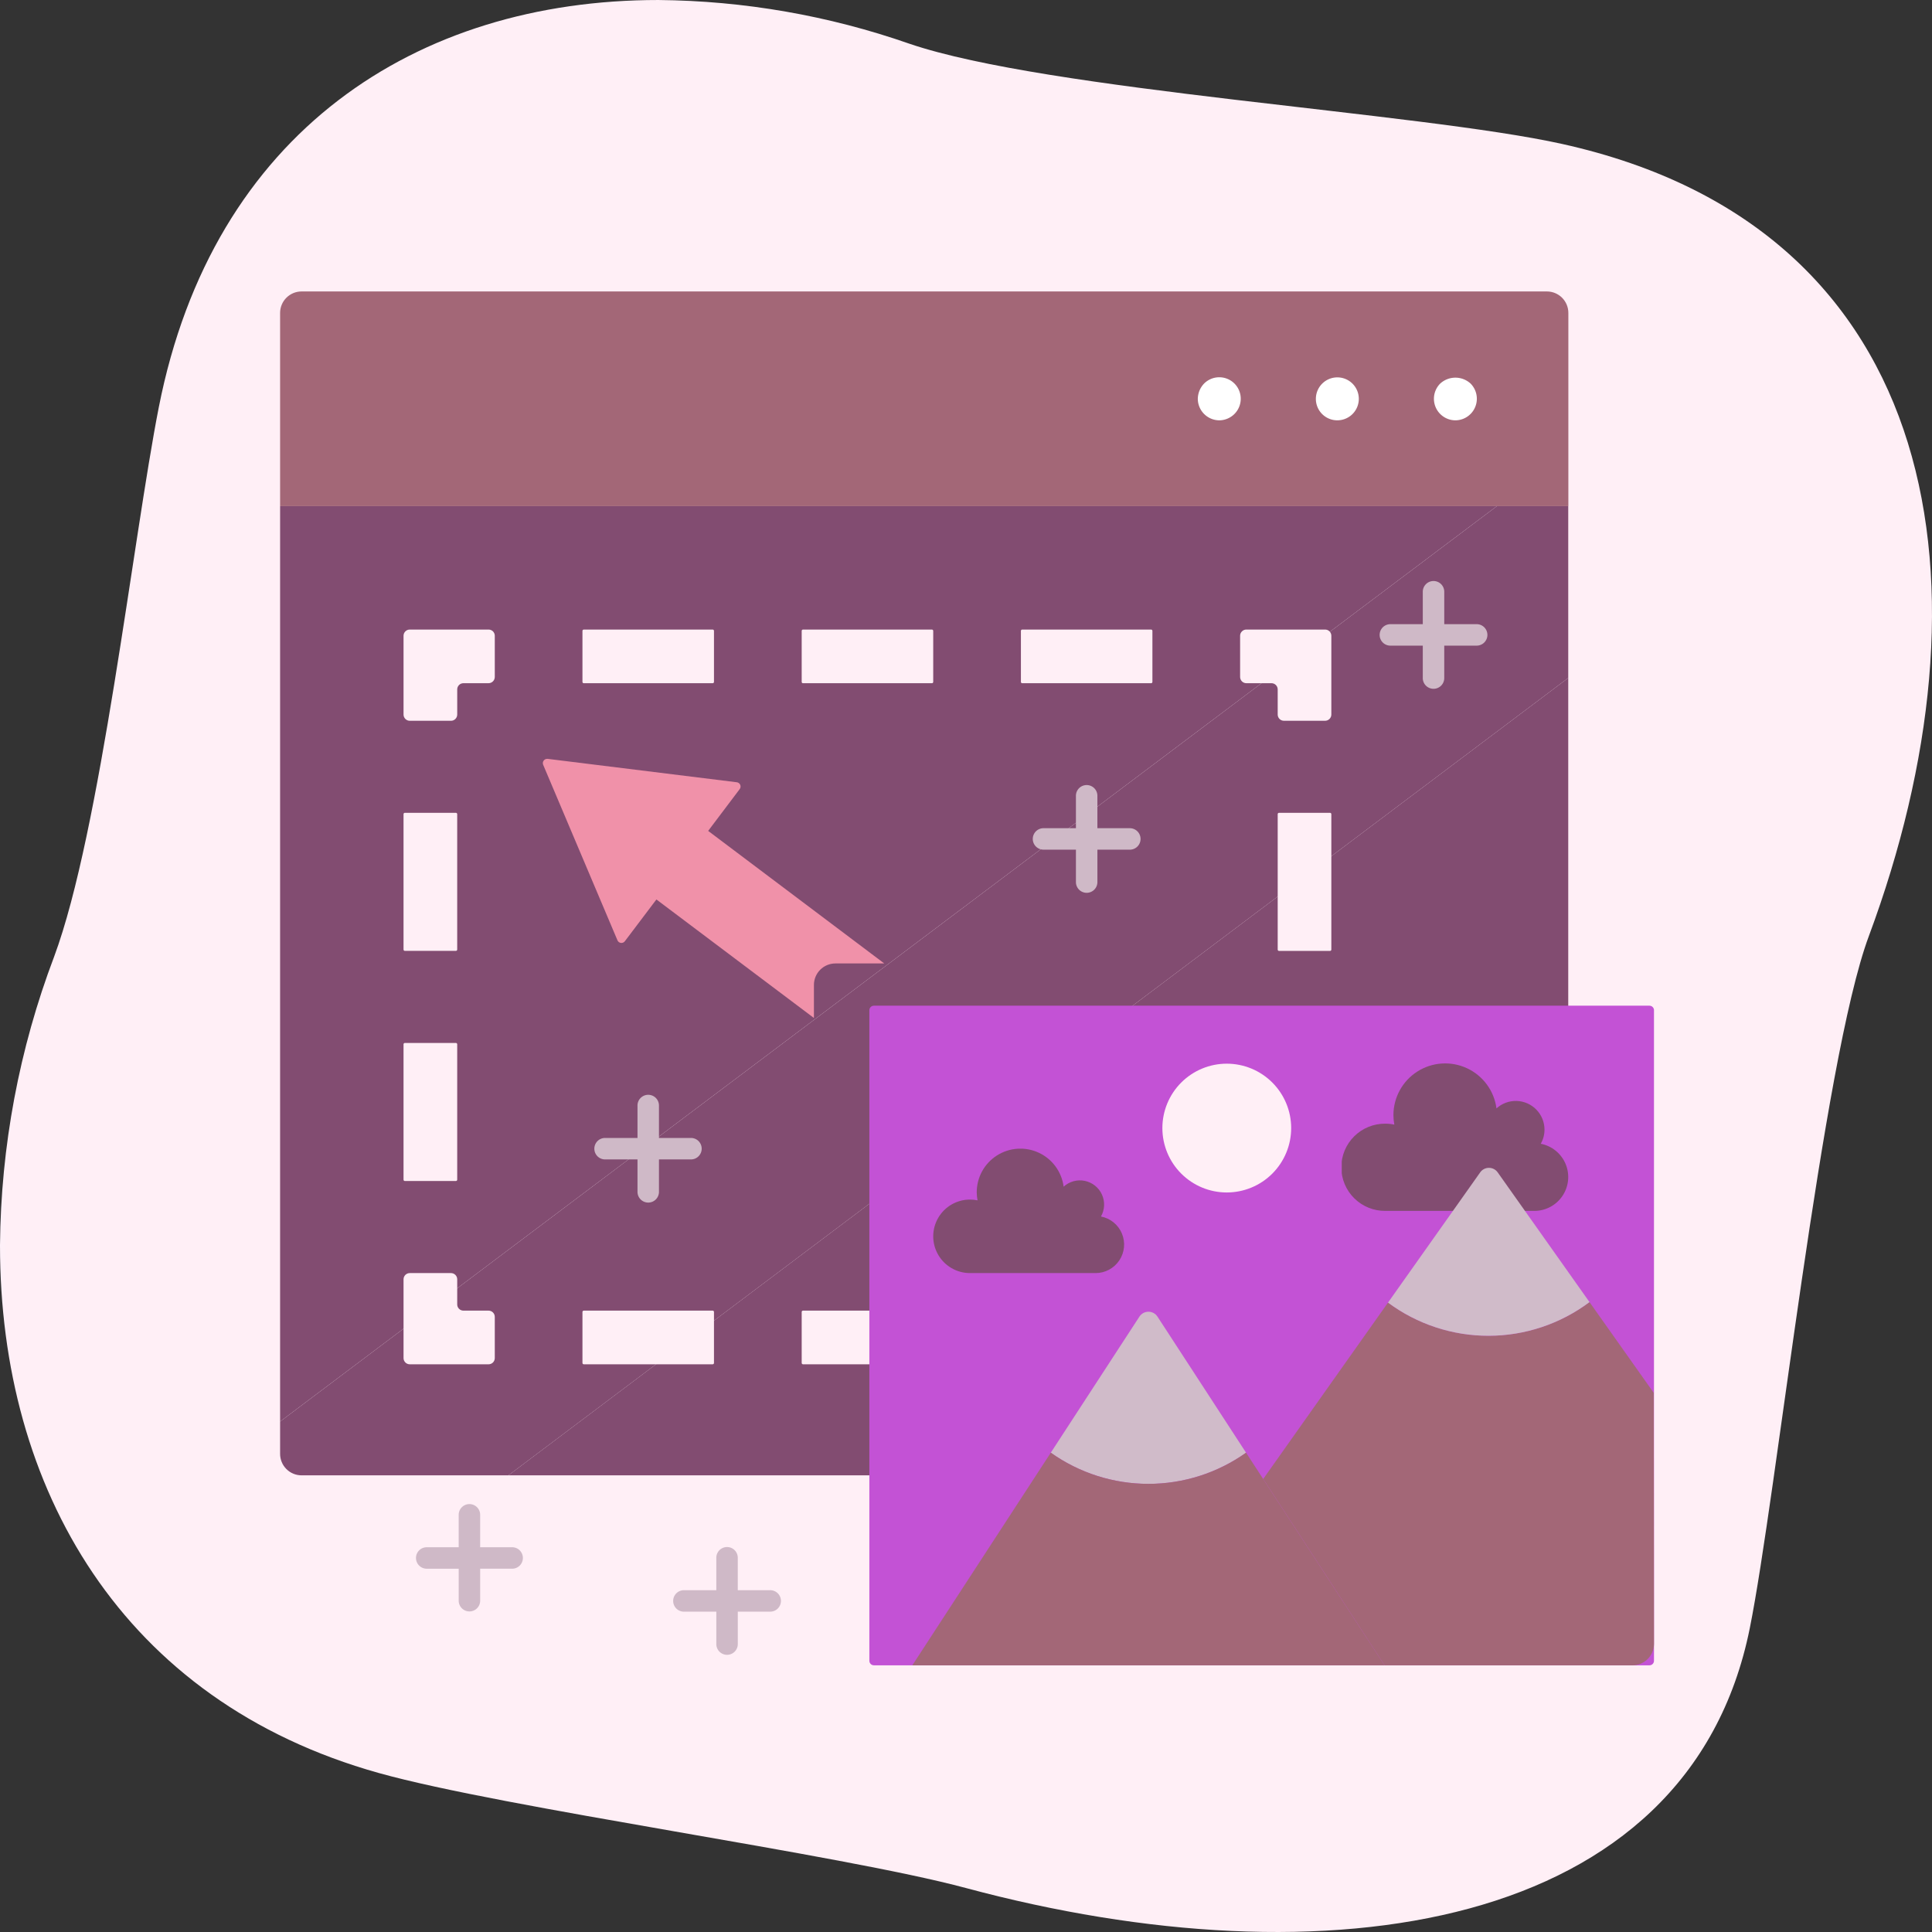
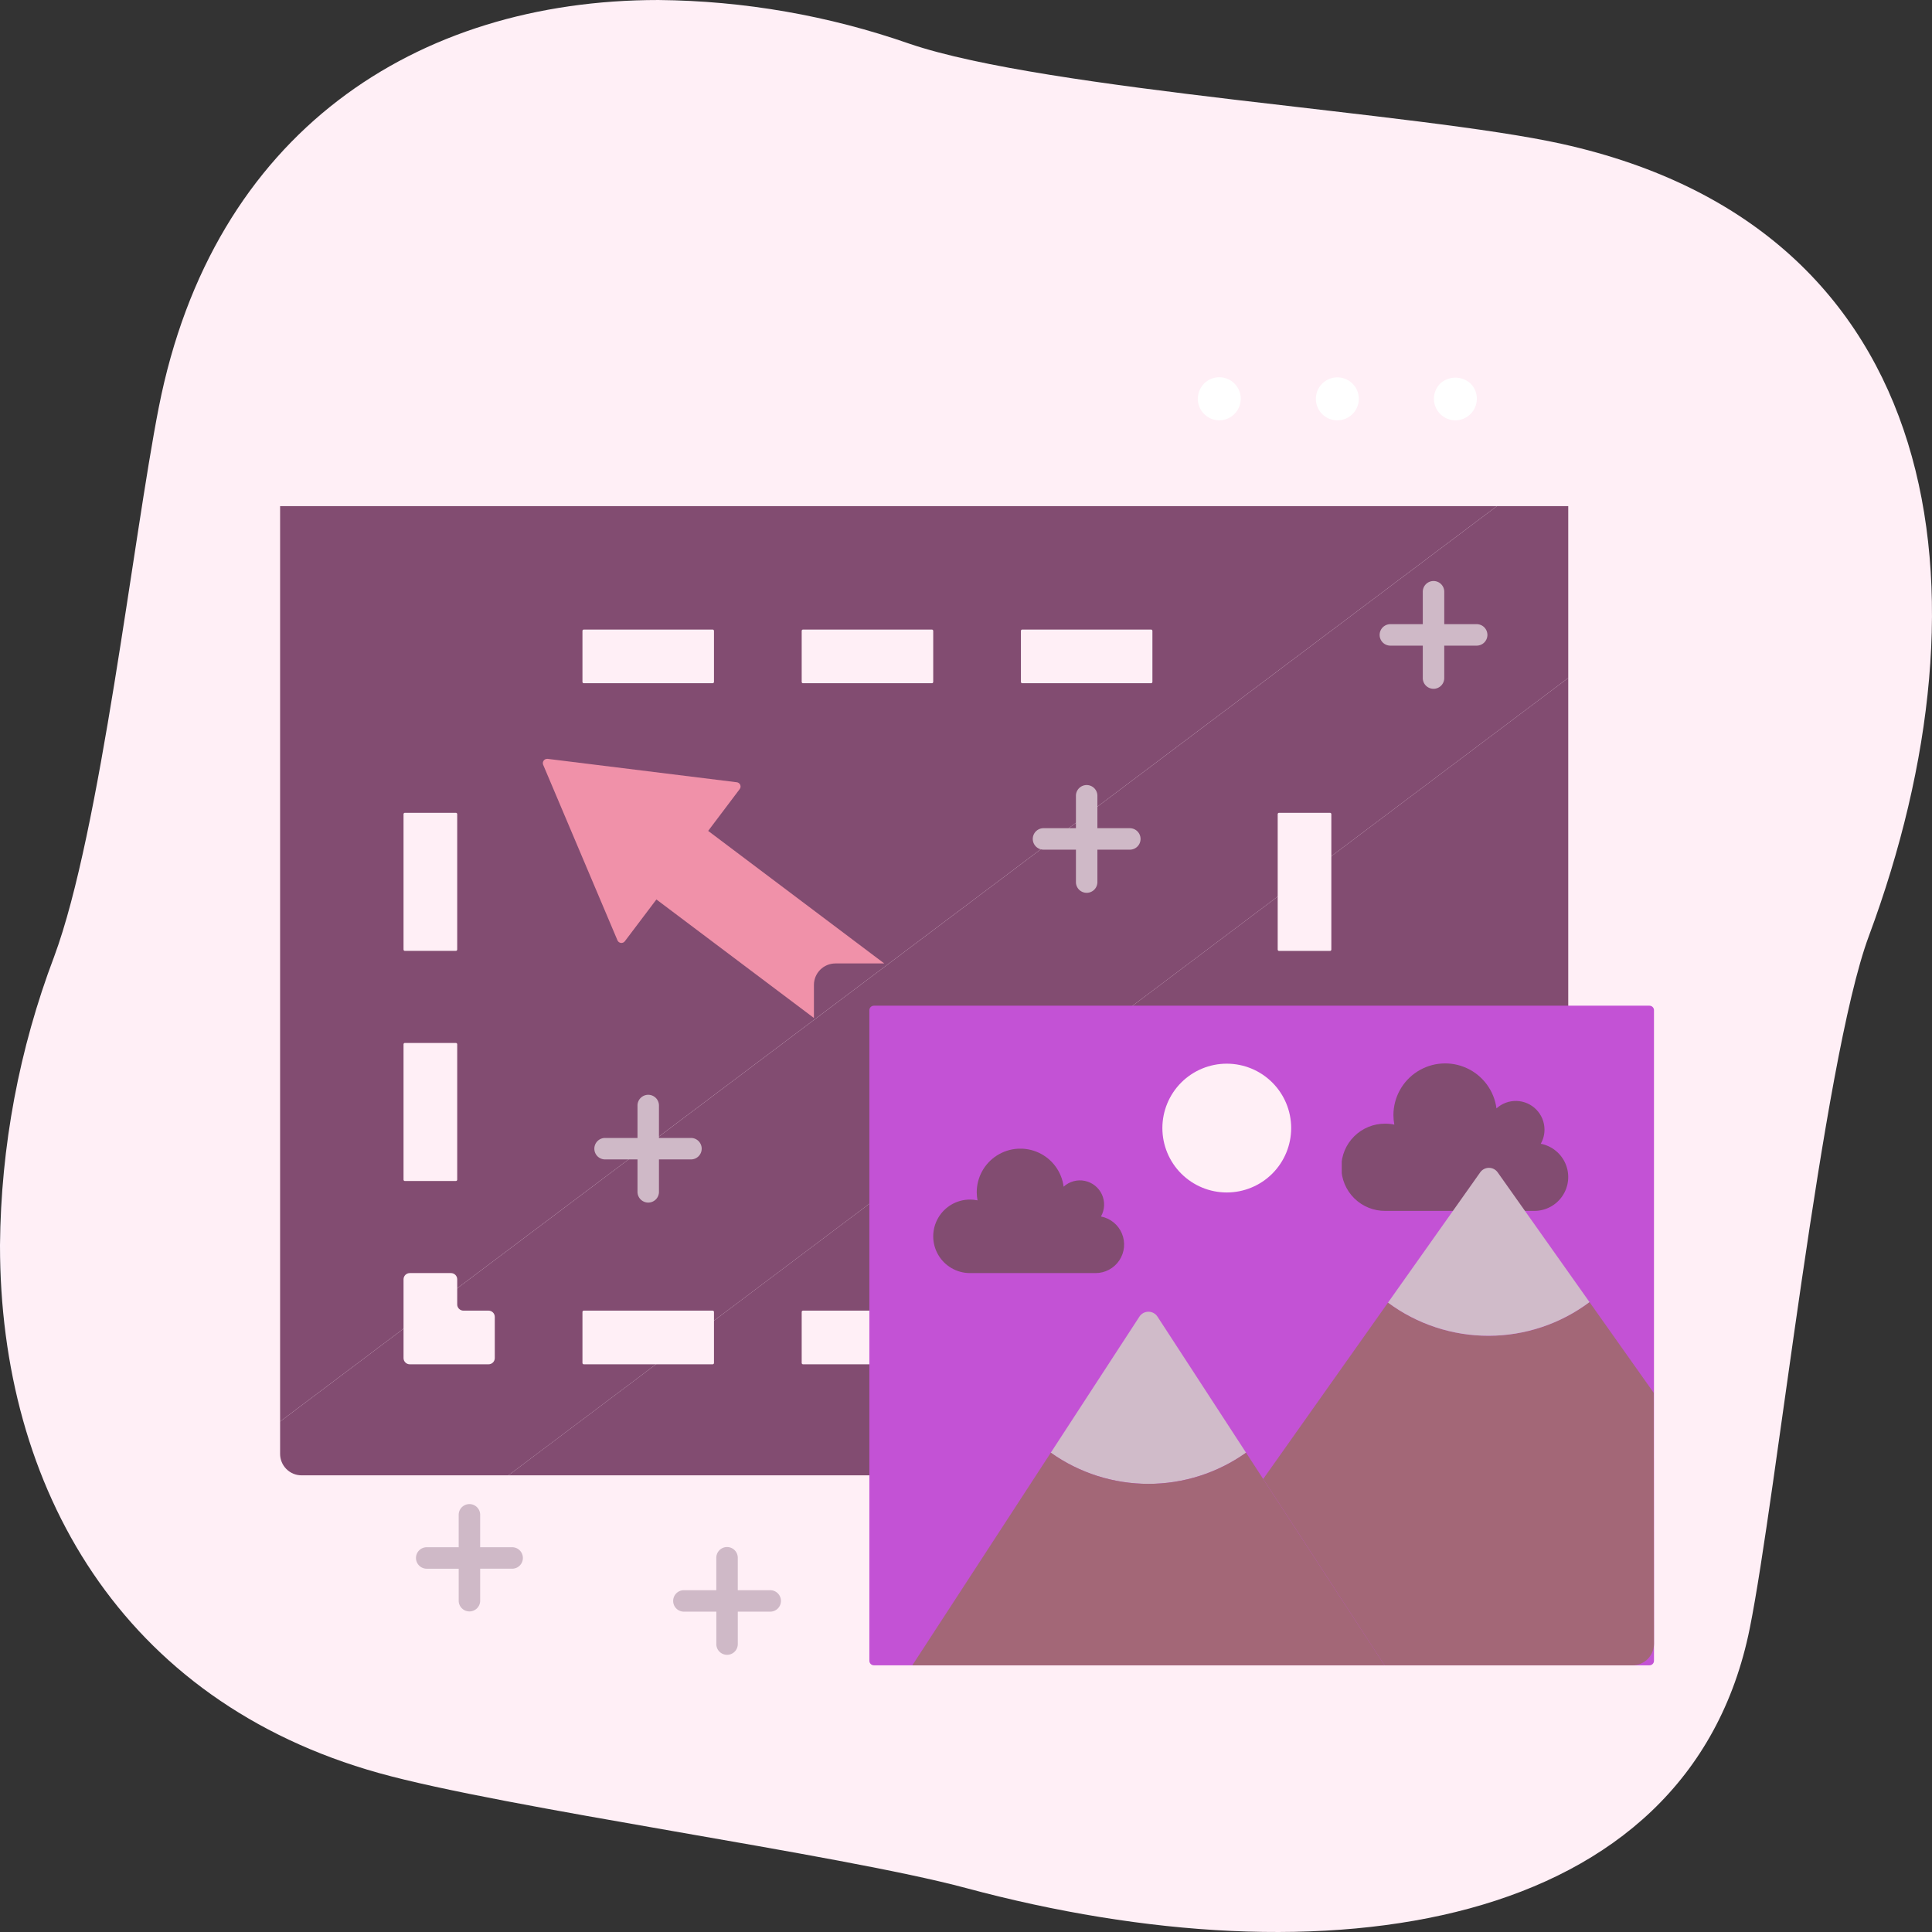
<svg xmlns="http://www.w3.org/2000/svg" xmlns:xlink="http://www.w3.org/1999/xlink" width="424" height="424" viewBox="0 0 424 424">
  <rect x="0" y="0" width="424" height="424" fill="#333333" stroke="none" />
  <defs>
    <clipPath id="clip-path">
      <path id="Path_13699" data-name="Path 13699" d="M34.843,89.412C29.2,118.145,22.067,182.556,11.881,209.941A183.158,183.158,0,0,0,0,273.24v.118c0,53.188,26.684,99.965,83.142,115.752C110.65,396.8,184.421,406.936,212,414.352c78.746,21.172,158.548,9.771,172.007-57,5.79-28.7,15.947-124.51,26.128-151.9,28.116-75.613,17.167-155.127-67.3-173.859C311.645,24.672,229.893,19.919,199.6,9.6A171.81,171.81,0,0,0,144.49,0C91.386,0,46.715,28.969,34.843,89.412" transform="translate(0 0)" fill="none" />
    </clipPath>
    <linearGradient id="linear-gradient" y1="0.973" x2="0.011" y2="0.973" gradientUnits="objectBoundingBox">
      <stop offset="0" stop-color="#faf2fc" />
      <stop offset="1" stop-color="#ffeff6" />
    </linearGradient>
    <clipPath id="clip-path-2">
      <path id="Path_13700" data-name="Path 13700" d="M13.048,23.577v200.9l267.04-200.9Z" transform="translate(-13.048 -23.577)" fill="none" />
    </clipPath>
    <linearGradient id="linear-gradient-2" x1="-0.23" y1="1.558" x2="-0.213" y2="1.558" gradientUnits="objectBoundingBox">
      <stop offset="0" stop-color="#431863" />
      <stop offset="0.143" stop-color="#502366" />
      <stop offset="0.477" stop-color="#6b396c" />
      <stop offset="0.774" stop-color="#7c476f" />
      <stop offset="1" stop-color="#824c71" />
    </linearGradient>
    <clipPath id="clip-path-3">
      <path id="Path_13701" data-name="Path 13701" d="M23.684,206.575H256.276V31.581Z" transform="translate(-23.684 -31.581)" fill="none" />
    </clipPath>
    <linearGradient id="linear-gradient-3" x1="-0.48" y1="1.573" x2="-0.459" y2="1.573" gradientUnits="objectBoundingBox">
      <stop offset="0" stop-color="#431863" />
      <stop offset="0.247" stop-color="#471b63" />
      <stop offset="0.503" stop-color="#532566" />
      <stop offset="0.763" stop-color="#68366b" />
      <stop offset="1" stop-color="#824c71" />
    </linearGradient>
    <clipPath id="clip-path-4">
      <path id="Path_13702" data-name="Path 13702" d="M280.088,23.577l-267.04,200.9v7.09a4.712,4.712,0,0,0,4.716,4.716H63.155L295.748,61.285V23.577Z" transform="translate(-13.048 -23.577)" fill="none" />
    </clipPath>
    <linearGradient id="linear-gradient-4" x1="-0.217" y1="1.471" x2="-0.201" y2="1.471" gradientUnits="objectBoundingBox">
      <stop offset="0" stop-color="#431863" />
      <stop offset="1" stop-color="#824c71" />
    </linearGradient>
    <clipPath id="clip-path-5">
      <path id="Path_13703" data-name="Path 13703" d="M25.363,36.659,41.668,75.181a.942.942,0,0,0,1.621.2l6.925-9.168,34.57,26.01v-7.25A4.714,4.714,0,0,1,89.5,80.255h10.718L61.573,51.164l6.921-9.173a.939.939,0,0,0-.631-1.5L26.343,35.354l-.113,0a.943.943,0,0,0-.867,1.31" transform="translate(-25.287 -35.349)" fill="none" />
    </clipPath>
    <linearGradient id="linear-gradient-5" x1="-1.583" y1="4.527" x2="-1.521" y2="4.527" gradientUnits="objectBoundingBox">
      <stop offset="0" stop-color="#e96987" />
      <stop offset="1" stop-color="#f091a9" />
    </linearGradient>
    <clipPath id="clip-path-6">
      <path id="Path_13704" data-name="Path 13704" d="M67.38,59.305a1.359,1.359,0,0,0-1.362,1.362v5.512a1.368,1.368,0,0,1-1.371,1.366H59.135a1.371,1.371,0,0,0-1.366,1.371v9.045a1.363,1.363,0,0,0,1.366,1.362h17.29a1.363,1.363,0,0,0,1.366-1.362V60.667a1.363,1.363,0,0,0-1.366-1.362Z" transform="translate(-57.769 -59.305)" fill="none" />
    </clipPath>
    <linearGradient id="linear-gradient-6" x1="-13.593" y1="7.224" x2="-13.357" y2="7.224" xlink:href="#linear-gradient" />
    <clipPath id="clip-path-7">
      <path id="Rectangle_18613" data-name="Rectangle 18613" d="M.29,0H28.571a.289.289,0,0,1,.289.289v11.2a.29.29,0,0,1-.29.29H.291A.291.291,0,0,1,0,11.487V.29A.29.29,0,0,1,.29,0Z" fill="none" />
    </clipPath>
    <linearGradient id="linear-gradient-7" x1="-7.763" y1="11.578" x2="-7.6" y2="11.578" xlink:href="#linear-gradient" />
    <clipPath id="clip-path-8">
      <path id="Rectangle_18615" data-name="Rectangle 18615" d="M.291,0H28.576a.289.289,0,0,1,.289.289v11.2a.289.289,0,0,1-.289.289H.291A.291.291,0,0,1,0,11.487V.291A.291.291,0,0,1,.291,0Z" fill="none" />
    </clipPath>
    <linearGradient id="linear-gradient-8" x1="-4.428" y1="11.578" x2="-4.265" y2="11.578" xlink:href="#linear-gradient" />
    <clipPath id="clip-path-9">
      <path id="Rectangle_18617" data-name="Rectangle 18617" d="M.289,0H28.576a.289.289,0,0,1,.289.289v11.2a.291.291,0,0,1-.291.291H.291A.291.291,0,0,1,0,11.487V.289A.289.289,0,0,1,.289,0Z" fill="none" />
    </clipPath>
    <linearGradient id="linear-gradient-9" x1="-6.095" y1="11.578" x2="-5.932" y2="11.578" xlink:href="#linear-gradient" />
    <clipPath id="clip-path-10">
      <path id="Path_13705" data-name="Path 13705" d="M20.169,59.305A1.367,1.367,0,0,0,18.8,60.667V77.961a1.367,1.367,0,0,0,1.371,1.362H37.454a1.364,1.364,0,0,0,1.371-1.362V68.916a1.372,1.372,0,0,0-1.371-1.371H31.942a1.36,1.36,0,0,1-1.362-1.366V60.667a1.363,1.363,0,0,0-1.366-1.362Z" transform="translate(-18.798 -59.305)" fill="none" />
    </clipPath>
    <linearGradient id="linear-gradient-10" x1="-4.422" y1="7.224" x2="-4.187" y2="7.224" xlink:href="#linear-gradient" />
    <clipPath id="clip-path-11">
      <path id="Rectangle_18620" data-name="Rectangle 18620" d="M.291,0h11.2a.289.289,0,0,1,.289.289V30.007a.29.29,0,0,1-.29.29H.29a.29.29,0,0,1-.29-.29V.291A.291.291,0,0,1,.291,0Z" fill="none" />
    </clipPath>
    <linearGradient id="linear-gradient-11" x1="-7.516" y1="8.107" x2="-7.116" y2="8.107" xlink:href="#linear-gradient" />
    <clipPath id="clip-path-12">
      <path id="Rectangle_18622" data-name="Rectangle 18622" d="M.291,0h11.2a.29.29,0,0,1,.29.29V30.007a.29.29,0,0,1-.29.29H.289A.289.289,0,0,1,0,30.008V.291A.291.291,0,0,1,.291,0Z" fill="none" />
    </clipPath>
    <linearGradient id="linear-gradient-12" x1="-7.516" y1="6.44" x2="-7.116" y2="6.44" xlink:href="#linear-gradient" />
    <clipPath id="clip-path-13">
-       <path id="Path_13706" data-name="Path 13706" d="M20.169,29.327A1.367,1.367,0,0,0,18.8,30.689v17.29a1.375,1.375,0,0,0,1.371,1.371h9.045a1.371,1.371,0,0,0,1.366-1.371V42.466A1.359,1.359,0,0,1,31.942,41.1h5.512a1.372,1.372,0,0,0,1.371-1.371V30.689a1.364,1.364,0,0,0-1.371-1.362Z" transform="translate(-18.798 -29.327)" fill="none" />
-     </clipPath>
+       </clipPath>
    <linearGradient id="linear-gradient-13" x1="-4.422" y1="14.276" x2="-4.187" y2="14.276" xlink:href="#linear-gradient" />
    <clipPath id="clip-path-14">
      <path id="Rectangle_18625" data-name="Rectangle 18625" d="M.291,0H28.574a.291.291,0,0,1,.291.291v11.2a.289.289,0,0,1-.289.289H.289A.289.289,0,0,1,0,11.489V.291A.291.291,0,0,1,.291,0Z" fill="none" />
    </clipPath>
    <linearGradient id="linear-gradient-14" x1="-4.428" y1="24.269" x2="-4.265" y2="24.269" xlink:href="#linear-gradient" />
    <clipPath id="clip-path-15">
      <path id="Rectangle_18627" data-name="Rectangle 18627" d="M.289,0H28.574a.291.291,0,0,1,.291.291v11.2a.291.291,0,0,1-.291.291H.289A.289.289,0,0,1,0,11.489V.289A.289.289,0,0,1,.289,0Z" fill="none" />
    </clipPath>
    <linearGradient id="linear-gradient-15" x1="-6.095" y1="24.269" x2="-5.932" y2="24.269" xlink:href="#linear-gradient" />
    <clipPath id="clip-path-16">
      <path id="Rectangle_18629" data-name="Rectangle 18629" d="M.29,0H28.569a.291.291,0,0,1,.291.291v11.2a.29.29,0,0,1-.29.29H.29a.29.29,0,0,1-.29-.29V.29A.29.29,0,0,1,.29,0Z" fill="none" />
    </clipPath>
    <linearGradient id="linear-gradient-16" x1="-7.763" y1="24.269" x2="-7.6" y2="24.269" xlink:href="#linear-gradient" />
    <clipPath id="clip-path-17">
-       <path id="Path_13707" data-name="Path 13707" d="M59.135,29.327a1.363,1.363,0,0,0-1.366,1.362v9.045A1.371,1.371,0,0,0,59.135,41.1h5.512a1.367,1.367,0,0,1,1.371,1.362v5.512a1.367,1.367,0,0,0,1.362,1.371h9.045a1.371,1.371,0,0,0,1.366-1.371V30.689a1.363,1.363,0,0,0-1.366-1.362Z" transform="translate(-57.769 -29.327)" fill="none" />
-     </clipPath>
+       </clipPath>
    <linearGradient id="linear-gradient-17" x1="-13.593" y1="14.276" x2="-13.357" y2="14.276" xlink:href="#linear-gradient" />
    <clipPath id="clip-path-18">
      <path id="Rectangle_18632" data-name="Rectangle 18632" d="M.289,0h11.2a.289.289,0,0,1,.289.289V30.007a.29.29,0,0,1-.29.29H.289A.289.289,0,0,1,0,30.008V.289A.289.289,0,0,1,.289,0Z" fill="none" />
    </clipPath>
    <linearGradient id="linear-gradient-18" x1="-23.817" y1="6.44" x2="-23.417" y2="6.44" xlink:href="#linear-gradient" />
    <clipPath id="clip-path-19">
      <path id="Rectangle_18634" data-name="Rectangle 18634" d="M.289,0H11.482a.291.291,0,0,1,.291.291V30.017a.29.29,0,0,1-.29.29H.29a.29.29,0,0,1-.29-.29V.289A.289.289,0,0,1,.289,0Z" fill="none" />
    </clipPath>
    <linearGradient id="linear-gradient-19" x1="-23.817" y1="8.104" x2="-23.417" y2="8.104" xlink:href="#linear-gradient" />
    <clipPath id="clip-path-20">
      <path id="Rectangle_18636" data-name="Rectangle 18636" d="M1,0H171.2a1,1,0,0,1,1,1V143.762a1,1,0,0,1-1,1H1a1,1,0,0,1-1-1V1A1,1,0,0,1,1,0Z" fill="none" />
    </clipPath>
    <linearGradient id="linear-gradient-20" x1="-1.108" y1="1.404" x2="-1.081" y2="1.404" gradientUnits="objectBoundingBox">
      <stop offset="0" stop-color="#c571ee" />
      <stop offset="1" stop-color="#c352d5" />
    </linearGradient>
    <clipPath id="clip-path-21">
-       <path id="Path_13708" data-name="Path 13708" d="M17.764,13.577a4.711,4.711,0,0,0-4.716,4.711v42.4H295.771v-42.4a4.71,4.71,0,0,0-4.711-4.711Z" transform="translate(-13.048 -13.577)" fill="none" />
-     </clipPath>
+       </clipPath>
    <linearGradient id="linear-gradient-21" x1="-0.217" y1="7.642" x2="-0.201" y2="7.642" gradientUnits="objectBoundingBox">
      <stop offset="0" stop-color="#5c3273" />
      <stop offset="1" stop-color="#a36777" />
    </linearGradient>
    <clipPath id="clip-path-22">
      <rect id="Rectangle_18638" data-name="Rectangle 18638" width="424" height="424" transform="translate(0 0)" fill="none" />
    </clipPath>
    <clipPath id="clip-path-23">
      <path id="Path_13712" data-name="Path 13712" d="M54.148,63.688A14.133,14.133,0,1,0,68.281,49.55,14.135,14.135,0,0,0,54.148,63.688" transform="translate(-54.148 -49.55)" fill="none" />
    </clipPath>
    <linearGradient id="linear-gradient-22" x1="-9.025" y1="6.741" x2="-8.858" y2="6.741" xlink:href="#linear-gradient" />
    <clipPath id="clip-path-24">
      <path id="Path_13713" data-name="Path 13713" d="M73.844,60.9a11.276,11.276,0,0,0,.2,2.087,9.7,9.7,0,0,0-1.969-.207,9.571,9.571,0,1,0,0,19.141h32.69a7.433,7.433,0,0,0,1.413-14.732,6.213,6.213,0,0,0,.82-3.1,6.3,6.3,0,0,0-10.539-4.659A11.356,11.356,0,0,0,73.844,60.9" transform="translate(-62.504 -49.533)" fill="none" />
    </clipPath>
    <linearGradient id="linear-gradient-23" x1="-5.924" y1="5.887" x2="-5.829" y2="5.887" xlink:href="#linear-gradient-4" />
    <clipPath id="clip-path-25">
      <path id="Path_13714" data-name="Path 13714" d="M86.235,60.769,58.845,99.476l26.637,40.9H139.89a4.722,4.722,0,0,0,4.716-4.721l-.052-55.078-14.1-19.919a36.973,36.973,0,0,1-44.218.113" transform="translate(-58.845 -60.656)" fill="none" />
    </clipPath>
    <linearGradient id="linear-gradient-24" x1="-3.233" y1="1.734" x2="-3.178" y2="1.734" xlink:href="#linear-gradient-21" />
    <clipPath id="clip-path-26">
      <path id="Path_13715" data-name="Path 13715" d="M84.889,55.4,64.659,83.982a36.973,36.973,0,0,0,44.218-.113L88.728,55.4a2.351,2.351,0,0,0-3.84,0" transform="translate(-64.659 -54.401)" fill="none" />
    </clipPath>
    <linearGradient id="linear-gradient-25" x1="-6.889" y1="4.263" x2="-6.782" y2="4.263" gradientUnits="objectBoundingBox">
      <stop offset="0" stop-color="#b28ea5" />
      <stop offset="1" stop-color="#d0bbc9" />
    </linearGradient>
    <clipPath id="clip-path-27">
      <path id="Path_13716" data-name="Path 13716" d="M68.407,62.17,48.95,92.043a36.976,36.976,0,0,0,42.852,0L72.355,62.17a2.362,2.362,0,0,0-3.948,0" transform="translate(-48.95 -61.105)" fill="none" />
    </clipPath>
    <linearGradient id="linear-gradient-26" x1="-5.381" y1="3.397" x2="-5.272" y2="3.397" xlink:href="#linear-gradient-25" />
    <clipPath id="clip-path-28">
      <path id="Path_13717" data-name="Path 13717" d="M72.89,67.672,42.5,114.336H146.143l-30.4-46.664a36.976,36.976,0,0,1-42.852,0" transform="translate(-42.499 -67.672)" fill="none" />
    </clipPath>
    <linearGradient id="linear-gradient-27" x1="-1.932" y1="2.254" x2="-1.886" y2="2.254" xlink:href="#linear-gradient-21" />
    <clipPath id="clip-path-29">
      <path id="Path_13718" data-name="Path 13718" d="M53.022,63.092A9.876,9.876,0,0,0,53.2,64.85a8.281,8.281,0,0,0-1.658-.174,8.068,8.068,0,0,0,0,16.136H79.094a6.266,6.266,0,0,0,1.192-12.419,5.309,5.309,0,0,0-8.193-6.544,9.575,9.575,0,0,0-19.071,1.244" transform="translate(-43.473 -53.51)" fill="none" />
    </clipPath>
    <linearGradient id="linear-gradient-28" x1="-4.889" y1="6.297" x2="-4.777" y2="6.297" xlink:href="#linear-gradient-4" />
  </defs>
  <g id="Group_23543" data-name="Group 23543" transform="translate(0 0)">
    <g id="Group_23484" data-name="Group 23484" transform="translate(0 0.001)">
      <g id="Group_23483" data-name="Group 23483" transform="translate(0 0)" clip-path="url(#clip-path)">
        <rect id="Rectangle_18606" data-name="Rectangle 18606" width="438.251" height="435.528" transform="translate(0 -0.006)" fill="url(#linear-gradient)" />
      </g>
    </g>
    <g id="Group_23486" data-name="Group 23486" transform="translate(61.471 111.074)">
      <g id="Group_23485" data-name="Group 23485" clip-path="url(#clip-path-2)">
        <rect id="Rectangle_18607" data-name="Rectangle 18607" width="267.04" height="200.896" transform="translate(0 0)" fill="url(#linear-gradient-2)" />
      </g>
    </g>
    <g id="Group_23488" data-name="Group 23488" transform="translate(111.578 148.781)">
      <g id="Group_23487" data-name="Group 23487" clip-path="url(#clip-path-3)">
        <rect id="Rectangle_18608" data-name="Rectangle 18608" width="232.592" height="174.994" transform="translate(0)" fill="url(#linear-gradient-3)" />
      </g>
    </g>
    <g id="Group_23490" data-name="Group 23490" transform="translate(61.471 111.075)">
      <g id="Group_23489" data-name="Group 23489" clip-path="url(#clip-path-4)">
        <rect id="Rectangle_18609" data-name="Rectangle 18609" width="282.7" height="212.702" transform="translate(0 -0.001)" fill="url(#linear-gradient-4)" />
      </g>
    </g>
    <g id="Group_23492" data-name="Group 23492" transform="translate(119.129 166.534)">
      <g id="Group_23491" data-name="Group 23491" clip-path="url(#clip-path-5)">
        <rect id="Rectangle_18610" data-name="Rectangle 18610" width="75.119" height="56.873" transform="translate(-0.192 -0.001)" fill="url(#linear-gradient-5)" />
      </g>
    </g>
    <g id="Group_23494" data-name="Group 23494" transform="translate(272.156 279.393)">
      <g id="Group_23493" data-name="Group 23493" clip-path="url(#clip-path-6)">
        <rect id="Rectangle_18611" data-name="Rectangle 18611" width="20.022" height="20.018" transform="translate(0 -0.001)" fill="url(#linear-gradient-6)" />
      </g>
    </g>
    <g id="Group_23496" data-name="Group 23496" transform="translate(224.051 287.632)">
      <g id="Group_23495" data-name="Group 23495" clip-path="url(#clip-path-7)">
        <rect id="Rectangle_18612" data-name="Rectangle 18612" width="28.86" height="11.778" transform="translate(0)" fill="url(#linear-gradient-7)" />
      </g>
    </g>
    <g id="Group_23498" data-name="Group 23498" transform="translate(127.827 287.632)">
      <g id="Group_23497" data-name="Group 23497" clip-path="url(#clip-path-8)">
        <rect id="Rectangle_18614" data-name="Rectangle 18614" width="28.865" height="11.778" transform="translate(0)" fill="url(#linear-gradient-8)" />
      </g>
    </g>
    <g id="Group_23500" data-name="Group 23500" transform="translate(175.941 287.632)">
      <g id="Group_23499" data-name="Group 23499" clip-path="url(#clip-path-9)">
        <rect id="Rectangle_18616" data-name="Rectangle 18616" width="28.865" height="11.778" fill="url(#linear-gradient-9)" />
      </g>
    </g>
    <g id="Group_23502" data-name="Group 23502" transform="translate(88.559 279.393)">
      <g id="Group_23501" data-name="Group 23501" clip-path="url(#clip-path-10)">
        <rect id="Rectangle_18618" data-name="Rectangle 18618" width="20.027" height="20.018" transform="translate(0 -0.001)" fill="url(#linear-gradient-10)" />
      </g>
    </g>
    <g id="Group_23504" data-name="Group 23504" transform="translate(88.559 178.381)">
      <g id="Group_23503" data-name="Group 23503" clip-path="url(#clip-path-11)">
        <rect id="Rectangle_18619" data-name="Rectangle 18619" width="11.782" height="30.297" transform="translate(0 0)" fill="url(#linear-gradient-11)" />
      </g>
    </g>
    <g id="Group_23506" data-name="Group 23506" transform="translate(88.559 228.889)">
      <g id="Group_23505" data-name="Group 23505" clip-path="url(#clip-path-12)">
        <rect id="Rectangle_18621" data-name="Rectangle 18621" width="11.782" height="30.297" fill="url(#linear-gradient-12)" />
      </g>
    </g>
    <g id="Group_23508" data-name="Group 23508" transform="translate(88.559 138.163)">
      <g id="Group_23507" data-name="Group 23507" clip-path="url(#clip-path-13)">
        <rect id="Rectangle_18623" data-name="Rectangle 18623" width="20.027" height="20.022" transform="translate(0 -0.001)" fill="url(#linear-gradient-13)" />
      </g>
    </g>
    <g id="Group_23510" data-name="Group 23510" transform="translate(127.827 138.163)">
      <g id="Group_23509" data-name="Group 23509" clip-path="url(#clip-path-14)">
        <rect id="Rectangle_18624" data-name="Rectangle 18624" width="28.865" height="11.778" transform="translate(0)" fill="url(#linear-gradient-14)" />
      </g>
    </g>
    <g id="Group_23512" data-name="Group 23512" transform="translate(175.941 138.163)">
      <g id="Group_23511" data-name="Group 23511" clip-path="url(#clip-path-15)">
        <rect id="Rectangle_18626" data-name="Rectangle 18626" width="28.865" height="11.778" transform="translate(0 0)" fill="url(#linear-gradient-15)" />
      </g>
    </g>
    <g id="Group_23514" data-name="Group 23514" transform="translate(224.051 138.163)">
      <g id="Group_23513" data-name="Group 23513" clip-path="url(#clip-path-16)">
        <rect id="Rectangle_18628" data-name="Rectangle 18628" width="28.86" height="11.778" transform="translate(0)" fill="url(#linear-gradient-16)" />
      </g>
    </g>
    <g id="Group_23516" data-name="Group 23516" transform="translate(272.156 138.163)">
      <g id="Group_23515" data-name="Group 23515" clip-path="url(#clip-path-17)">
        <rect id="Rectangle_18630" data-name="Rectangle 18630" width="20.022" height="20.022" transform="translate(0 -0.001)" fill="url(#linear-gradient-17)" />
      </g>
    </g>
    <g id="Group_23518" data-name="Group 23518" transform="translate(280.405 228.889)">
      <g id="Group_23517" data-name="Group 23517" clip-path="url(#clip-path-18)">
        <rect id="Rectangle_18631" data-name="Rectangle 18631" width="11.773" height="30.297" fill="url(#linear-gradient-18)" />
      </g>
    </g>
    <g id="Group_23520" data-name="Group 23520" transform="translate(280.405 178.381)">
      <g id="Group_23519" data-name="Group 23519" clip-path="url(#clip-path-19)">
        <rect id="Rectangle_18633" data-name="Rectangle 18633" width="11.773" height="30.307" transform="translate(0 0)" fill="url(#linear-gradient-19)" />
      </g>
    </g>
    <g id="Group_23522" data-name="Group 23522" transform="translate(190.791 220.711)">
      <g id="Group_23521" data-name="Group 23521" clip-path="url(#clip-path-20)">
        <rect id="Rectangle_18635" data-name="Rectangle 18635" width="172.196" height="144.763" transform="translate(0 0)" fill="url(#linear-gradient-20)" />
      </g>
    </g>
    <g id="Group_23524" data-name="Group 23524" transform="translate(61.471 63.963)">
      <g id="Group_23523" data-name="Group 23523" clip-path="url(#clip-path-21)">
        <rect id="Rectangle_18637" data-name="Rectangle 18637" width="282.723" height="47.111" transform="translate(0 -0.001)" fill="url(#linear-gradient-21)" />
      </g>
    </g>
    <g id="Group_23526" data-name="Group 23526" transform="translate(0 0)">
      <g id="Group_23525" data-name="Group 23525" clip-path="url(#clip-path-22)">
        <path id="Path_13709" data-name="Path 13709" d="M71.509,26.956A4.73,4.73,0,0,1,68.164,18.9a4.933,4.933,0,0,1,6.69,0,4.735,4.735,0,0,1-3.345,8.056" transform="translate(247.895 65.289)" fill="#fff" />
        <path id="Path_13710" data-name="Path 13710" d="M61.3,22.291A4.711,4.711,0,1,1,66.009,27,4.695,4.695,0,0,1,61.3,22.291" transform="translate(227.484 65.242)" fill="#fff" />
        <path id="Path_13711" data-name="Path 13711" d="M60.509,26.97A4.745,4.745,0,0,1,55.8,22.259a4.936,4.936,0,0,1,1.366-3.345,4.711,4.711,0,0,1,8.056,3.345,4.732,4.732,0,0,1-1.366,3.3,4.782,4.782,0,0,1-3.345,1.413" transform="translate(207.073 65.275)" fill="#fff" />
      </g>
    </g>
    <g id="Group_23528" data-name="Group 23528" transform="translate(255.097 233.436)">
      <g id="Group_23527" data-name="Group 23527" clip-path="url(#clip-path-23)">
        <rect id="Rectangle_18639" data-name="Rectangle 18639" width="28.267" height="28.271" transform="translate(0 -0.001)" fill="url(#linear-gradient-22)" />
      </g>
    </g>
    <g id="Group_23530" data-name="Group 23530" transform="translate(294.463 233.356)">
      <g id="Group_23529" data-name="Group 23529" clip-path="url(#clip-path-24)">
        <rect id="Rectangle_18640" data-name="Rectangle 18640" width="49.707" height="32.384" transform="translate(0 -0.001)" fill="url(#linear-gradient-23)" />
      </g>
    </g>
    <g id="Group_23532" data-name="Group 23532" transform="translate(277.225 285.758)">
      <g id="Group_23531" data-name="Group 23531" clip-path="url(#clip-path-25)">
        <rect id="Rectangle_18641" data-name="Rectangle 18641" width="85.761" height="79.717" transform="translate(0 -0.001)" fill="url(#linear-gradient-24)" />
      </g>
    </g>
    <g id="Group_23534" data-name="Group 23534" transform="translate(304.616 256.29)">
      <g id="Group_23533" data-name="Group 23533" clip-path="url(#clip-path-26)">
        <rect id="Rectangle_18642" data-name="Rectangle 18642" width="44.218" height="39.328" transform="translate(0 -0.001)" fill="url(#linear-gradient-25)" />
      </g>
    </g>
    <g id="Group_23536" data-name="Group 23536" transform="translate(230.609 287.873)">
      <g id="Group_23535" data-name="Group 23535" clip-path="url(#clip-path-27)">
        <rect id="Rectangle_18643" data-name="Rectangle 18643" width="42.852" height="40.059" transform="translate(0 -0.001)" fill="url(#linear-gradient-26)" />
      </g>
    </g>
    <g id="Group_23538" data-name="Group 23538" transform="translate(200.218 318.811)">
      <g id="Group_23537" data-name="Group 23537" clip-path="url(#clip-path-28)">
        <rect id="Rectangle_18644" data-name="Rectangle 18644" width="103.644" height="46.664" transform="translate(0 -0.001)" fill="url(#linear-gradient-27)" />
      </g>
    </g>
    <g id="Group_23540" data-name="Group 23540" transform="translate(204.806 252.092)">
      <g id="Group_23539" data-name="Group 23539" clip-path="url(#clip-path-29)">
        <rect id="Rectangle_18645" data-name="Rectangle 18645" width="41.891" height="27.301" transform="translate(0 -0.001)" fill="url(#linear-gradient-28)" />
      </g>
    </g>
    <g id="Group_23542" data-name="Group 23542" transform="translate(0 0)">
      <g id="Group_23541" data-name="Group 23541" clip-path="url(#clip-path-22)">
        <path id="Path_13719" data-name="Path 13719" d="M52.569,81.5H45.5V74.433a2.356,2.356,0,1,0-4.711,0V81.5H33.725a2.356,2.356,0,1,0,0,4.711h7.067v7.067a2.356,2.356,0,1,0,4.711,0V86.21h7.067a2.356,2.356,0,1,0,0-4.711" transform="translate(116.414 267.487)" fill="#cfb9c7" />
        <path id="Path_13720" data-name="Path 13720" d="M48.9,60.432H41.83V53.366a2.356,2.356,0,1,0-4.711,0v7.067H30.053a2.356,2.356,0,1,0,0,4.711h7.067V72.21a2.356,2.356,0,1,0,4.711,0V65.143H48.9a2.356,2.356,0,0,0,0-4.711" transform="translate(102.787 189.305)" fill="#cfb9c7" />
        <path id="Path_13721" data-name="Path 13721" d="M69.321,46H62.254V38.937a2.356,2.356,0,1,0-4.711,0V46H50.477a2.356,2.356,0,1,0,0,4.711h7.067v7.067a2.356,2.356,0,1,0,4.711,0V50.714h7.067a2.356,2.356,0,1,0,0-4.711" transform="translate(178.582 135.757)" fill="#cfb9c7" />
        <path id="Path_13722" data-name="Path 13722" d="M85.479,36.5H78.412V29.432a2.356,2.356,0,1,0-4.711,0V36.5H66.635a2.356,2.356,0,1,0,0,4.711H73.7v7.067a2.356,2.356,0,1,0,4.711,0V41.209h7.067a2.356,2.356,0,1,0,0-4.711" transform="translate(238.547 100.483)" fill="#cfb9c7" />
        <path id="Path_13723" data-name="Path 13723" d="M40.568,79.5H33.5V72.432a2.356,2.356,0,1,0-4.711,0V79.5H21.724a2.356,2.356,0,0,0,0,4.711H28.79v7.067a2.356,2.356,0,0,0,4.711,0V84.209h7.067a2.356,2.356,0,0,0,0-4.711" transform="translate(71.877 260.061)" fill="#cfb9c7" />
      </g>
    </g>
  </g>
</svg>